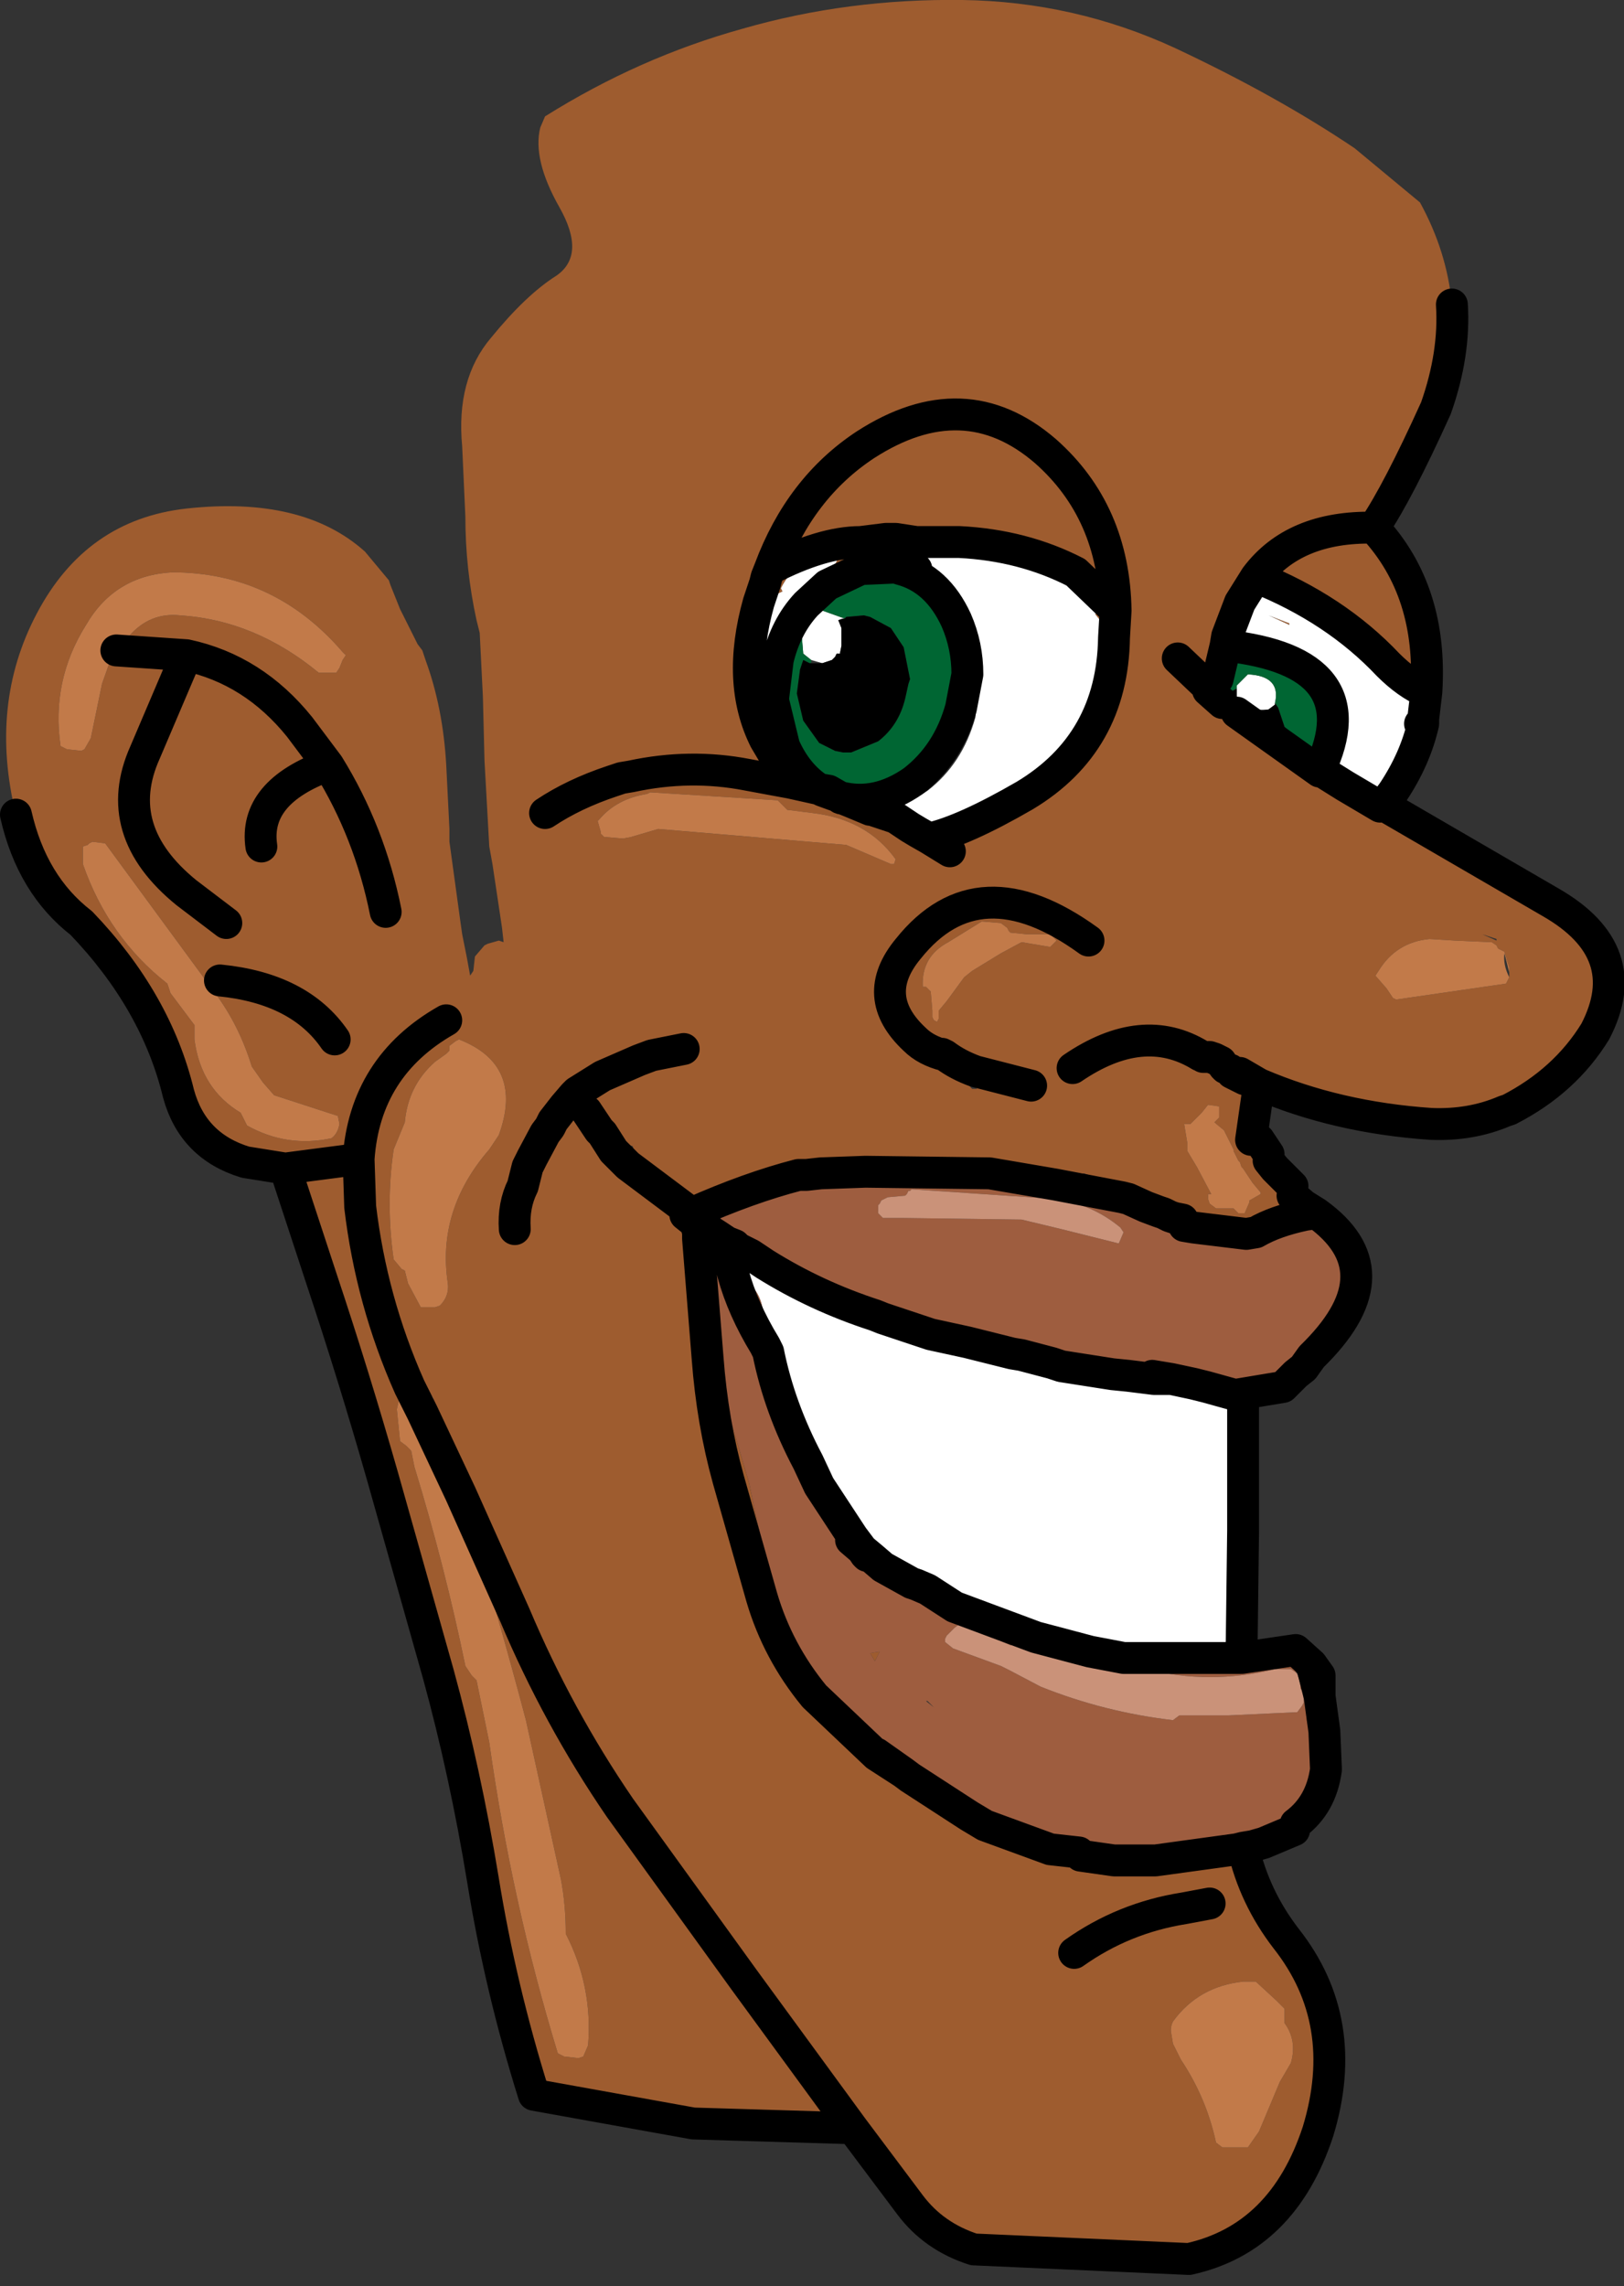
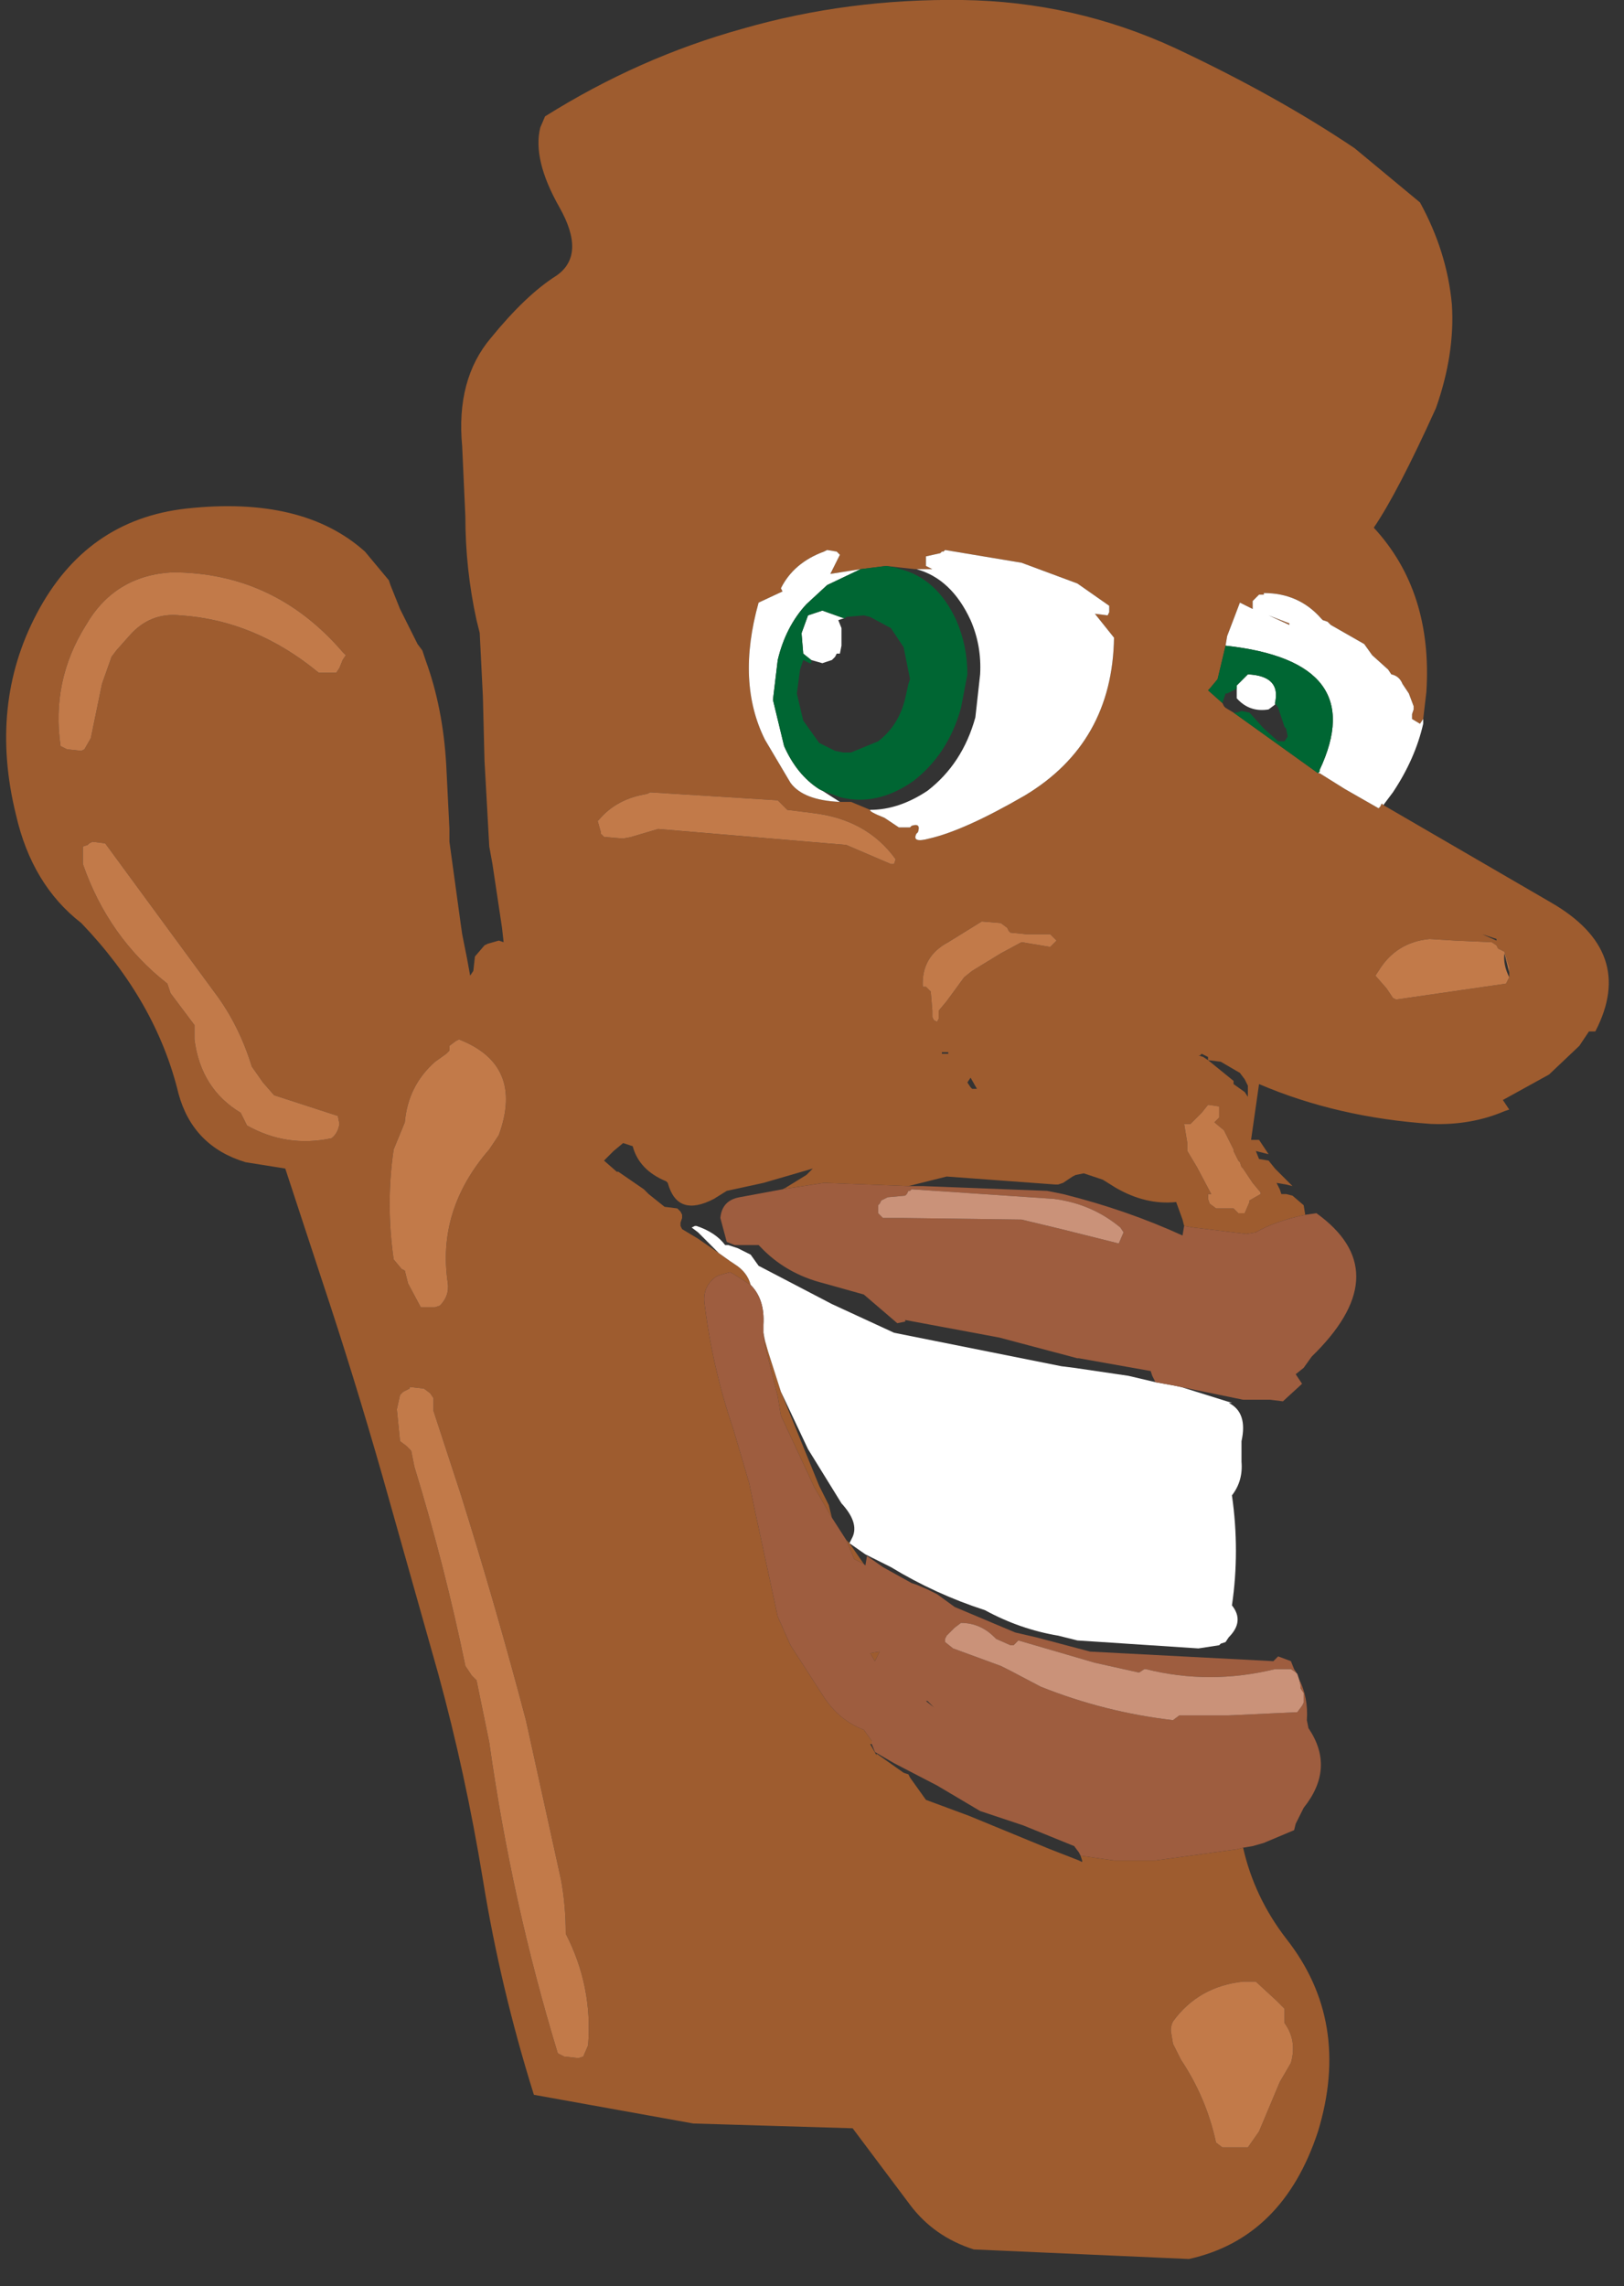
<svg xmlns="http://www.w3.org/2000/svg" height="71.7px" width="50.95px">
  <rect width="100%" height="100%" fill="#333333" stroke="none" />
  <g transform="matrix(1.0, 0.0, 0.0, 1.0, 24.8, 35.6)">
    <path d="M-24.3 -10.05 Q-25.15 -13.5 -23.65 -16.35 -22.1 -19.3 -18.95 -19.65 -15.3 -20.05 -13.35 -18.3 L-12.6 -17.4 -12.55 -17.25 -12.25 -16.5 -12.15 -16.3 -11.7 -15.4 -11.55 -15.2 -11.45 -14.9 Q-10.9 -13.4 -10.8 -11.6 L-10.7 -9.6 -10.7 -9.2 -10.35 -6.65 -10.3 -6.3 -10.15 -5.55 -10.05 -5.0 -9.95 -5.15 -9.9 -5.6 -9.6 -5.95 -9.5 -6.0 -9.15 -6.1 -9.0 -6.05 -9.05 -6.5 -9.35 -8.5 -9.45 -9.05 -9.6 -11.75 -9.65 -13.75 -9.75 -15.75 -9.85 -16.15 Q-10.2 -17.75 -10.2 -19.4 L-10.3 -21.6 Q-10.5 -23.7 -9.4 -25.0 -8.3 -26.35 -7.35 -26.95 -6.4 -27.6 -7.25 -29.1 -8.1 -30.6 -7.85 -31.6 L-7.7 -31.95 Q-4.75 -33.8 -1.5 -34.7 1.8 -35.65 5.4 -35.6 8.9 -35.55 12.05 -34.1 15.25 -32.6 17.7 -30.95 L19.75 -29.25 Q20.6 -27.7 20.75 -26.05 20.85 -24.5 20.25 -22.8 19.05 -20.15 18.3 -19.05 20.15 -17.05 19.95 -13.9 L19.85 -13.05 19.75 -12.9 19.5 -13.05 19.5 -13.2 19.55 -13.35 19.55 -13.45 19.4 -13.85 19.2 -14.15 Q19.1 -14.4 18.85 -14.45 L18.75 -14.6 18.25 -15.05 18.0 -15.4 16.95 -16.0 16.85 -16.1 16.7 -16.15 16.65 -16.2 Q15.95 -17.0 14.85 -17.0 L14.85 -16.95 14.7 -16.95 14.5 -16.75 14.5 -16.65 14.5 -16.55 14.5 -16.5 14.1 -16.7 14.6 -17.5 Q17.1 -16.5 18.75 -14.75 19.35 -14.15 19.95 -13.9 19.35 -14.15 18.75 -14.75 17.1 -16.5 14.6 -17.5 L14.1 -16.7 13.7 -15.65 13.65 -15.35 13.4 -14.3 13.15 -14.0 13.1 -13.95 13.55 -13.55 13.6 -13.45 13.65 -13.4 13.9 -13.25 16.55 -11.35 16.6 -11.35 17.4 -10.85 18.45 -10.25 18.5 -10.3 18.55 -10.4 18.6 -10.35 23.85 -7.3 Q26.55 -5.75 25.25 -3.25 L25.05 -3.25 24.75 -2.8 23.8 -1.9 22.35 -1.1 22.55 -0.8 22.4 -0.75 Q21.35 -0.3 20.1 -0.35 17.15 -0.55 14.7 -1.6 L14.45 0.15 14.7 0.15 15.0 0.6 14.6 0.5 14.7 0.75 15.0 0.8 15.2 1.05 15.75 1.6 15.55 1.55 15.25 1.5 15.35 1.7 15.4 1.85 15.55 1.85 15.75 1.9 16.1 2.2 16.15 2.5 Q15.2 2.7 14.6 3.05 L14.3 3.1 12.65 2.9 12.35 2.85 12.3 2.65 12.1 2.1 Q11.15 2.2 10.2 1.65 L9.8 1.4 9.2 1.2 8.95 1.25 8.85 1.3 8.55 1.5 8.4 1.55 8.3 1.55 6.25 1.2 2.35 1.15 0.95 1.2 0.5 1.25 0.95 1.2 2.35 1.15 6.25 1.2 8.3 1.55 4.9 1.3 3.7 1.6 1.05 1.5 -0.25 1.7 -0.15 1.65 0.5 1.25 0.7 1.05 -0.85 1.5 -2.0 1.75 -2.4 2.0 Q-3.55 2.6 -3.85 1.5 L-3.9 1.45 Q-4.75 1.1 -4.95 0.35 L-5.25 0.25 -5.55 0.5 -5.85 0.8 -5.45 1.15 -5.4 1.15 -4.6 1.7 -4.45 1.85 -3.95 2.25 -3.55 2.3 -3.45 2.4 -3.4 2.5 -3.4 2.6 -3.45 2.75 -3.45 2.85 -3.4 2.95 -2.9 3.25 -2.25 3.7 -1.9 3.95 -1.8 4.35 -1.9 3.95 -1.75 4.05 Q-1.35 4.3 -1.25 4.7 L-1.8 4.35 -1.9 4.3 -2.25 4.4 -2.35 4.45 Q-2.75 4.75 -2.7 5.25 -2.45 7.3 -1.8 9.2 L-1.3 10.9 -1.1 11.85 -0.4 15.1 0.0 16.0 1.0 17.55 Q1.5 18.35 2.3 18.65 L2.55 19.0 2.55 19.1 2.5 19.1 2.7 19.45 0.75 17.6 Q-0.4 16.2 -0.9 14.5 L-1.95 10.8 Q-2.45 9.0 -2.6 7.0 L-2.9 3.25 -2.6 7.0 Q-2.45 9.0 -1.95 10.8 L-0.9 14.5 Q-0.4 16.2 0.75 17.6 L2.7 19.45 2.7 19.4 3.55 20.0 3.7 20.05 3.75 20.15 3.55 20.0 3.75 20.15 4.25 20.85 5.6 21.35 8.15 22.4 6.1 21.65 5.6 21.35 6.1 21.65 8.15 22.4 9.05 22.75 9.15 22.8 9.15 22.75 9.1 22.6 10.15 22.75 11.45 22.75 14.0 22.4 14.2 22.35 Q14.55 23.9 15.55 25.2 17.6 27.8 16.55 31.25 15.45 34.6 12.5 35.25 L5.75 34.95 Q4.5 34.55 3.75 33.55 L2.25 31.55 1.95 31.15 -3.05 31.0 -8.05 30.1 Q-9.1 26.75 -9.65 23.35 -10.2 20.0 -11.05 16.9 L-12.8 10.7 Q-13.7 7.55 -14.7 4.55 L-15.85 1.05 -17.1 0.85 Q-18.75 0.35 -19.2 -1.3 -19.9 -4.2 -22.25 -6.65 -23.8 -7.85 -24.3 -10.05 M-1.0 -16.7 L-0.8 -17.3 -0.75 -17.5 -0.65 -17.75 Q1.0 -18.6 2.2 -18.6 L3.0 -18.7 3.3 -18.7 3.95 -18.6 5.3 -18.6 Q7.3 -18.5 8.95 -17.65 L10.2 -16.45 10.15 -15.6 10.2 -16.45 8.95 -17.65 Q7.3 -18.5 5.3 -18.6 L3.95 -18.6 3.3 -18.7 3.0 -18.7 2.2 -18.6 Q1.0 -18.6 -0.65 -17.75 L-0.75 -17.5 -0.8 -17.3 -1.0 -16.7 Q-1.7 -14.2 -0.8 -12.4 L0.0 -11.05 Q0.4 -10.5 1.55 -10.45 L1.65 -10.45 1.9 -10.45 2.5 -10.2 Q2.45 -10.15 2.95 -9.95 L3.4 -9.65 3.75 -9.65 3.8 -9.7 Q4.1 -9.8 4.0 -9.5 L3.95 -9.45 Q3.8 -9.15 4.35 -9.3 5.45 -9.55 7.35 -10.65 10.1 -12.3 10.15 -15.6 L9.55 -16.35 9.95 -16.3 10.0 -16.4 10.0 -16.55 10.0 -16.6 9.0 -17.3 7.25 -17.95 6.95 -18.0 4.85 -18.35 4.8 -18.3 4.75 -18.3 4.7 -18.25 4.25 -18.15 4.25 -18.05 4.25 -18.0 4.25 -17.9 4.25 -17.85 4.45 -17.75 3.95 -17.75 3.9 -17.75 3.0 -17.85 2.2 -17.75 1.25 -17.6 1.55 -18.2 1.5 -18.25 1.45 -18.3 1.15 -18.35 1.05 -18.3 Q0.1 -17.95 -0.3 -17.15 L-0.25 -17.05 -1.0 -16.7 M5.0 -8.9 L4.35 -9.3 5.0 -8.9 M12.15 -14.95 L13.15 -14.0 12.15 -14.95 M15.65 -16.05 L15.65 -16.0 15.0 -16.3 15.65 -16.05 M14.6 -17.5 Q15.8 -19.1 18.3 -19.05 15.8 -19.1 14.6 -17.5 M-0.65 -17.75 Q0.3 -20.3 2.35 -21.65 5.45 -23.65 8.0 -21.45 10.15 -19.55 10.2 -16.45 10.15 -19.55 8.0 -21.45 5.45 -23.65 2.35 -21.65 0.3 -20.3 -0.65 -17.75 M8.15 -6.3 L7.4 -6.3 6.9 -6.35 6.85 -6.4 6.8 -6.5 6.6 -6.65 6.0 -6.7 4.95 -6.05 Q4.1 -5.6 4.15 -4.65 L4.25 -4.65 4.35 -4.55 4.4 -4.5 4.45 -3.9 4.45 -3.7 4.5 -3.6 4.6 -3.55 4.65 -3.65 4.65 -3.9 4.9 -4.2 5.45 -4.95 5.7 -5.15 6.6 -5.7 7.25 -6.05 8.15 -5.9 8.35 -6.1 8.3 -6.15 8.15 -6.3 M3.75 -9.65 L4.0 -9.5 3.75 -9.65 M3.25 -8.5 L3.3 -8.65 Q2.4 -9.9 0.7 -10.1 L-0.1 -10.2 -0.4 -10.5 -4.4 -10.75 -4.5 -10.7 Q-5.45 -10.55 -6.0 -9.9 L-6.05 -9.85 -5.95 -9.5 -5.95 -9.45 -5.85 -9.35 -5.25 -9.3 -5.0 -9.35 -4.15 -9.6 1.75 -9.1 3.15 -8.5 3.25 -8.5 M4.75 -2.55 L4.85 -2.5 Q4.25 -2.65 3.9 -3.0 2.45 -4.35 3.7 -5.85 5.9 -8.6 9.35 -6.1 5.9 -8.6 3.7 -5.85 2.45 -4.35 3.9 -3.0 4.25 -2.65 4.85 -2.5 L4.75 -2.55 4.95 -2.55 4.95 -2.6 4.75 -2.6 4.75 -2.55 M5.55 -1.65 L5.65 -1.5 5.7 -1.45 5.85 -1.45 5.65 -1.8 5.55 -1.65 M4.85 -2.5 Q5.25 -2.2 5.8 -2.0 L7.55 -1.55 5.8 -2.0 Q5.25 -2.2 4.85 -2.5 M12.35 -0.35 L12.45 0.25 12.45 0.5 12.75 1.0 13.2 1.85 13.15 1.85 13.1 1.85 13.1 2.0 13.15 2.15 13.35 2.3 13.9 2.3 13.95 2.35 14.05 2.45 14.25 2.45 14.4 2.1 14.4 2.05 14.75 1.85 14.75 1.8 14.5 1.5 14.2 1.05 14.15 1.0 14.1 0.85 14.05 0.8 13.9 0.5 13.9 0.45 13.6 -0.15 13.3 -0.4 13.45 -0.55 13.45 -0.9 13.1 -0.95 12.9 -0.7 12.55 -0.35 12.35 -0.35 M14.1 -1.95 L14.7 -1.6 14.45 -1.7 14.25 -1.75 14.45 -1.7 14.7 -1.6 14.1 -1.95 13.5 -2.3 13.1 -2.35 13.9 -1.7 13.9 -1.6 14.25 -1.35 14.35 -1.2 14.35 -1.55 14.25 -1.75 14.1 -1.95 M13.1 -2.45 L12.9 -2.55 12.85 -2.5 12.8 -2.5 12.95 -2.45 13.1 -2.35 13.1 -2.4 13.1 -2.45 13.15 -2.45 13.3 -2.4 13.5 -2.3 13.3 -2.4 13.15 -2.45 13.1 -2.45 M8.85 -2.1 Q11.05 -3.6 12.85 -2.5 11.05 -3.6 8.85 -2.1 M22.55 -5.1 L22.55 -5.25 22.4 -5.75 22.3 -5.8 22.2 -5.85 22.15 -5.95 22.0 -6.05 20.85 -6.1 20.05 -6.15 Q19.0 -6.05 18.45 -5.15 L18.35 -5.0 18.7 -4.6 18.9 -4.3 19.0 -4.25 22.45 -4.75 22.55 -4.95 22.55 -5.1 M22.15 -6.15 L21.7 -6.3 22.15 -6.1 22.15 -6.15 M-21.15 -15.2 L-20.75 -15.65 Q-20.1 -16.4 -19.15 -16.3 -16.8 -16.15 -14.8 -14.5 L-14.35 -14.5 -14.25 -14.5 -14.15 -14.65 -14.05 -14.9 -13.95 -15.05 -14.05 -15.15 Q-16.2 -17.65 -19.4 -17.65 -21.2 -17.55 -22.1 -16.0 -23.2 -14.25 -22.9 -12.2 L-22.7 -12.1 -22.25 -12.05 -22.15 -12.1 -21.95 -12.45 -21.6 -14.15 -21.3 -15.0 -21.15 -15.2 -18.95 -15.05 Q-16.85 -14.6 -15.4 -12.8 L-14.5 -11.6 Q-13.2 -9.5 -12.7 -7.0 -13.2 -9.5 -14.5 -11.6 L-15.4 -12.8 Q-16.85 -14.6 -18.95 -15.05 L-21.15 -15.2 M-22.2 -9.05 L-22.2 -8.5 Q-21.4 -6.2 -19.55 -4.75 L-19.45 -4.45 -18.7 -3.45 -18.7 -3.0 Q-18.5 -1.45 -17.25 -0.7 L-17.15 -0.5 -17.05 -0.3 Q-15.8 0.4 -14.4 0.1 -14.2 -0.05 -14.15 -0.35 L-14.2 -0.6 -16.2 -1.25 -16.55 -1.65 -16.9 -2.15 Q-17.3 -3.45 -18.05 -4.45 L-21.5 -9.15 -21.9 -9.2 -22.0 -9.15 -22.05 -9.1 -22.2 -9.05 M-18.95 -15.05 L-20.25 -12.0 Q-21.35 -9.55 -18.95 -7.6 L-17.7 -6.65 -18.95 -7.6 Q-21.35 -9.55 -20.25 -12.0 L-18.95 -15.05 M-7.7 -10.1 Q-6.8 -10.7 -5.6 -11.1 L-5.3 -11.2 -5.0 -11.25 Q-3.15 -11.65 -1.35 -11.3 L0.0 -11.05 -1.35 -11.3 Q-3.15 -11.65 -5.0 -11.25 L-5.3 -11.2 -5.6 -11.1 Q-6.8 -10.7 -7.7 -10.1 M-10.4 -3.0 L-10.5 -2.95 -10.7 -2.8 -10.7 -2.65 -10.8 -2.55 -11.15 -2.3 Q-12.0 -1.55 -12.1 -0.4 L-12.45 0.45 Q-12.7 2.15 -12.45 3.9 L-12.2 4.2 -12.1 4.25 -12.0 4.65 -11.6 5.4 -11.15 5.4 -11.0 5.35 Q-10.7 5.05 -10.75 4.65 -11.1 2.35 -9.45 0.45 L-9.15 0.0 Q-8.35 -2.2 -10.4 -3.0 M-3.35 -2.7 L-4.35 -2.5 -4.75 -2.35 -5.9 -1.85 -6.7 -1.35 -6.8 -1.25 -7.1 -0.9 -7.45 -0.45 -7.55 -0.25 -7.7 -0.05 -8.1 0.7 -8.2 0.9 -8.25 1.0 -8.35 1.4 -8.4 1.6 Q-8.7 2.2 -8.65 2.95 -8.7 2.2 -8.4 1.6 L-8.35 1.4 -8.25 1.0 -8.2 0.9 -8.1 0.7 -7.7 -0.05 -7.55 -0.25 -7.45 -0.45 -7.1 -0.9 -6.8 -1.25 -6.7 -1.35 -5.9 -1.85 -4.75 -2.35 -4.35 -2.5 -3.35 -2.7 M-6.4 -0.75 L-6.0 -0.15 -5.9 -0.05 -5.55 0.5 -5.9 -0.05 -6.0 -0.15 -6.4 -0.75 M-16.6 -9.05 Q-16.85 -10.75 -14.5 -11.6 -16.85 -10.75 -16.6 -9.05 M-14.3 -3.0 Q-15.4 -4.6 -17.9 -4.85 -15.4 -4.6 -14.3 -3.0 M-0.85 6.2 L-0.8 6.45 -0.7 6.8 -0.3 8.05 0.9 11.0 1.2 11.6 1.3 12.0 0.75 11.05 -0.3 8.8 -0.4 8.2 -0.8 6.6 -0.85 6.2 M-15.85 1.05 L-13.55 0.75 -13.5 2.25 Q-13.15 5.2 -11.95 7.9 -13.15 5.2 -13.5 2.25 L-13.55 0.75 -15.85 1.05 M-0.8 6.6 L-0.7 6.8 Q-0.35 8.55 0.55 10.25 L0.9 11.0 0.55 10.25 Q-0.35 8.55 -0.7 6.8 L-0.8 6.6 M-10.35 11.25 L-11.2 8.65 -11.2 8.4 -11.2 8.25 -11.3 8.1 -11.5 7.95 -11.95 7.9 -11.95 7.95 -12.15 8.05 -12.25 8.15 -12.35 8.6 -12.25 9.6 -12.05 9.75 -11.9 9.9 -11.8 10.4 Q-10.85 13.5 -10.2 16.65 L-10.0 16.95 -9.85 17.1 -9.45 19.05 Q-8.75 24.05 -7.3 28.8 L-7.1 28.9 -6.65 28.95 -6.5 28.9 -6.35 28.55 Q-6.2 26.7 -7.05 25.05 -7.05 24.15 -7.2 23.35 L-8.3 18.35 Q-9.25 14.75 -10.35 11.25 L-8.65 15.05 Q-7.3 18.25 -5.35 21.1 L-1.45 26.5 1.95 31.15 -1.45 26.5 -5.35 21.1 Q-7.3 18.25 -8.65 15.05 L-10.35 11.25 M2.3 13.45 L2.0 13.3 1.75 12.7 1.85 12.8 2.3 13.45 M2.65 16.5 L2.5 16.25 2.8 16.2 2.65 16.5 M3.55 20.0 L2.7 19.45 3.55 20.0 M13.15 24.1 L12.35 24.25 Q10.45 24.55 8.9 25.65 10.45 24.55 12.35 24.25 L13.15 24.1 M15.35 29.7 L15.7 29.1 Q15.9 28.4 15.5 27.85 L15.5 27.55 15.5 27.4 15.25 27.15 14.6 26.55 14.2 26.55 Q12.8 26.7 12.0 27.8 11.9 28.0 11.95 28.2 L12.0 28.5 12.25 29.0 Q13.05 30.2 13.35 31.6 L13.55 31.75 14.35 31.75 14.7 31.25 15.35 29.7 M-10.8 -3.6 Q-13.35 -2.15 -13.55 0.75 -13.35 -2.15 -10.8 -3.6" fill="#9e5c2f" fill-rule="evenodd" stroke="none" />
    <path d="M19.85 -13.05 L19.85 -12.9 Q19.6 -11.8 18.9 -10.75 L18.6 -10.35 18.55 -10.4 18.5 -10.3 17.4 -10.95 16.6 -11.45 17.4 -10.95 18.5 -10.3 18.45 -10.25 17.4 -10.85 16.6 -11.35 16.55 -11.35 16.6 -11.4 16.6 -11.45 Q18.2 -14.85 13.65 -15.35 L13.7 -15.65 14.1 -16.7 14.5 -16.5 14.5 -16.55 14.5 -16.65 14.5 -16.75 14.7 -16.95 14.85 -16.95 14.85 -17.0 Q15.95 -17.0 16.65 -16.2 L16.7 -16.15 16.85 -16.1 16.95 -16.0 18.0 -15.4 18.25 -15.05 18.75 -14.6 18.85 -14.45 Q19.1 -14.4 19.2 -14.15 L19.4 -13.85 19.55 -13.45 19.55 -13.35 19.5 -13.2 19.5 -13.05 19.75 -12.9 19.85 -13.05 M-1.0 -16.7 L-0.25 -17.05 -0.3 -17.15 Q0.1 -17.95 1.05 -18.3 L1.15 -18.35 1.45 -18.3 1.5 -18.25 1.55 -18.2 1.25 -17.6 2.2 -17.75 1.15 -17.25 0.5 -16.65 Q-0.15 -15.95 -0.4 -14.9 L-0.55 -13.65 -0.2 -12.2 Q0.2 -11.3 0.9 -10.85 L0.0 -11.05 0.9 -10.85 1.0 -10.8 1.55 -10.45 Q0.4 -10.5 0.0 -11.05 L-0.8 -12.4 Q-1.7 -14.2 -1.0 -16.7 M3.95 -17.75 L4.45 -17.75 4.25 -17.85 4.25 -17.9 4.25 -18.0 4.25 -18.05 4.25 -18.15 4.7 -18.25 4.75 -18.3 4.8 -18.3 4.85 -18.35 6.95 -18.0 7.25 -17.95 9.0 -17.3 10.0 -16.6 10.0 -16.55 10.0 -16.4 9.95 -16.3 9.55 -16.35 10.15 -15.6 Q10.1 -12.3 7.35 -10.65 5.45 -9.55 4.35 -9.3 L4.0 -9.5 4.35 -9.3 Q3.8 -9.15 3.95 -9.45 L4.0 -9.5 Q4.1 -9.8 3.8 -9.7 L3.75 -9.65 3.4 -9.65 2.95 -9.95 Q2.45 -10.15 2.5 -10.2 3.4 -10.2 4.3 -10.8 5.4 -11.65 5.8 -13.1 L5.95 -14.45 Q6.0 -15.35 5.65 -16.15 5.05 -17.45 3.95 -17.75 M14.0 -14.0 L14.0 -14.1 14.35 -14.45 Q15.4 -14.4 15.2 -13.55 L15.2 -13.5 15.0 -13.35 Q14.4 -13.25 14.0 -13.7 L14.0 -14.0 M15.65 -16.05 L15.0 -16.3 15.65 -16.0 15.65 -16.05 M19.85 -12.9 L19.75 -12.9 19.85 -12.9 M0.65 -14.9 L0.4 -15.1 0.35 -15.7 0.35 -15.75 0.55 -16.3 0.7 -16.35 1.0 -16.45 1.7 -16.2 1.65 -16.2 1.5 -16.15 1.6 -15.9 1.6 -15.35 1.55 -15.1 1.45 -15.1 1.4 -15.0 1.3 -14.9 1.0 -14.8 0.65 -14.9 M3.75 -9.65 L3.3 -9.95 2.55 -10.2 2.5 -10.2 2.55 -10.2 3.3 -9.95 3.75 -9.65 M-2.9 3.05 L-3.1 2.9 -3.0 2.85 -2.95 2.85 -2.9 3.05 -2.95 2.85 Q-2.35 3.05 -2.05 3.45 L-1.95 3.45 -1.65 3.55 -1.25 3.75 -1.0 4.1 1.3 5.3 3.25 6.2 8.5 7.25 8.9 7.3 10.6 7.55 11.45 7.75 12.0 7.85 12.25 7.9 13.85 8.4 13.75 8.4 Q14.35 8.7 14.15 9.6 L14.15 10.25 Q14.2 10.85 13.85 11.3 14.1 13.05 13.85 14.75 14.25 15.25 13.75 15.75 L13.65 15.9 13.5 15.95 13.45 16.0 12.8 16.1 9.0 15.85 8.4 15.7 Q7.2 15.5 6.1 14.9 4.55 14.4 3.15 13.55 L2.55 13.25 2.25 13.0 1.95 12.6 2.25 13.0 2.55 13.25 2.35 13.15 2.25 13.0 2.35 13.15 1.85 12.8 1.9 12.7 1.95 12.6 Q2.15 12.15 1.6 11.55 L0.55 9.85 -0.3 8.05 -0.7 6.8 -0.8 6.45 -0.85 6.2 -0.85 5.95 Q-0.8 5.15 -1.25 4.7 -1.35 4.3 -1.75 4.05 L-1.9 3.95 -2.25 3.7 -2.9 3.05 M8.5 7.25 L10.1 7.5 10.6 7.55 10.1 7.5 8.5 7.25 M-1.9 3.95 L-1.95 3.45 -1.9 3.95 M2.25 13.0 L1.9 12.7 2.25 13.0" fill="#ffffff" fill-rule="evenodd" stroke="none" />
    <path d="M13.65 -15.35 Q18.2 -14.85 16.6 -11.45 L16.6 -11.4 14.0 -13.25 16.6 -11.4 16.55 -11.35 13.9 -13.25 14.0 -13.25 14.15 -13.3 14.4 -13.25 14.85 -12.75 15.3 -12.35 15.45 -12.35 15.5 -12.35 15.6 -12.5 15.55 -12.75 15.5 -12.8 15.3 -13.4 15.2 -13.55 Q15.4 -14.4 14.35 -14.45 L14.0 -14.1 14.0 -14.0 13.7 -13.85 13.65 -13.85 13.6 -13.7 13.55 -13.55 13.1 -13.95 13.15 -14.0 13.4 -14.3 13.65 -15.35 M2.2 -17.75 L3.0 -17.85 3.3 -17.8 3.45 -17.75 Q4.6 -17.45 5.2 -16.15 5.55 -15.35 5.55 -14.45 L5.35 -13.4 Q4.95 -11.95 3.85 -11.1 2.7 -10.3 1.55 -10.6 L1.2 -10.8 0.9 -10.85 1.2 -10.8 1.55 -10.6 1.0 -10.8 0.9 -10.85 Q0.2 -11.3 -0.2 -12.2 L-0.55 -13.65 -0.4 -14.9 Q-0.15 -15.95 0.5 -16.65 L1.15 -17.25 2.2 -17.75 3.3 -17.8 2.2 -17.75 M1.7 -16.2 L1.0 -16.45 0.7 -16.35 0.55 -16.3 0.35 -15.75 0.35 -15.7 0.4 -15.1 0.65 -14.9 0.65 -14.8 0.6 -14.8 0.4 -14.9 0.3 -14.6 0.2 -13.85 0.4 -13.0 0.9 -12.3 1.4 -12.05 1.65 -12.0 1.75 -12.0 1.9 -12.0 2.75 -12.35 Q3.4 -12.85 3.6 -13.7 L3.7 -14.15 3.75 -14.3 3.55 -15.3 3.15 -15.9 2.5 -16.25 2.3 -16.3 1.75 -16.25 1.7 -16.2" fill="#006633" fill-rule="evenodd" stroke="none" />
-     <path d="M15.2 -13.55 L15.3 -13.4 15.5 -12.8 15.55 -12.75 15.6 -12.5 15.5 -12.35 15.45 -12.35 15.3 -12.35 14.85 -12.75 14.4 -13.25 14.15 -13.3 14.0 -13.25 13.9 -13.25 13.65 -13.4 13.6 -13.45 13.55 -13.55 13.6 -13.7 13.65 -13.85 13.7 -13.85 14.0 -14.0 14.0 -13.7 Q14.4 -13.25 15.0 -13.35 L15.2 -13.5 15.2 -13.55 M1.7 -16.2 L1.75 -16.25 2.3 -16.3 2.5 -16.25 3.15 -15.9 3.55 -15.3 3.75 -14.3 3.7 -14.15 3.6 -13.7 Q3.4 -12.85 2.75 -12.35 L1.9 -12.0 1.75 -12.0 1.65 -12.0 1.4 -12.05 0.9 -12.3 0.4 -13.0 0.2 -13.85 0.3 -14.6 0.4 -14.9 0.6 -14.8 0.65 -14.8 1.0 -14.8 1.3 -14.9 1.4 -15.0 1.45 -15.1 1.55 -15.1 1.6 -15.35 1.6 -15.9 1.5 -16.15 1.65 -16.2 1.7 -16.2" fill="#000000" fill-rule="evenodd" stroke="none" />
    <path d="M8.15 -6.3 L8.3 -6.15 8.35 -6.1 8.15 -5.9 7.25 -6.05 6.6 -5.7 5.7 -5.15 5.45 -4.95 4.9 -4.2 4.65 -3.9 4.65 -3.65 4.6 -3.55 4.5 -3.6 4.45 -3.7 4.45 -3.9 4.4 -4.5 4.35 -4.55 4.25 -4.65 4.15 -4.65 Q4.1 -5.6 4.95 -6.05 L6.0 -6.7 6.6 -6.65 6.8 -6.5 6.85 -6.4 6.9 -6.35 7.4 -6.3 8.15 -6.3 M3.25 -8.5 L3.15 -8.5 1.75 -9.1 -4.15 -9.6 -5.0 -9.35 -5.25 -9.3 -5.85 -9.35 -5.95 -9.45 -5.95 -9.5 -6.05 -9.85 -6.0 -9.9 Q-5.45 -10.55 -4.5 -10.7 L-4.4 -10.75 -0.4 -10.5 -0.1 -10.2 0.7 -10.1 Q2.4 -9.9 3.3 -8.65 L3.25 -8.5 M12.35 -0.35 L12.55 -0.35 12.9 -0.7 13.1 -0.95 13.45 -0.9 13.45 -0.55 13.3 -0.4 13.6 -0.15 13.9 0.45 13.9 0.5 14.05 0.8 14.1 0.85 14.15 1.0 14.2 1.05 14.5 1.5 14.75 1.8 14.75 1.85 14.4 2.05 14.4 2.1 14.25 2.45 14.05 2.45 13.95 2.35 13.9 2.3 13.35 2.3 13.15 2.15 13.1 2.0 13.1 1.85 13.15 1.85 13.2 1.85 12.75 1.0 12.45 0.5 12.45 0.25 12.35 -0.35 M22.55 -4.95 L22.45 -4.75 19.0 -4.25 18.9 -4.3 18.7 -4.6 18.35 -5.0 18.45 -5.15 Q19.0 -6.05 20.05 -6.15 L20.85 -6.1 22.0 -6.05 22.15 -5.95 22.2 -5.85 22.3 -5.8 22.4 -5.75 22.55 -5.25 22.55 -5.1 22.4 -5.7 Q22.35 -5.35 22.55 -4.95 M-21.15 -15.2 L-21.3 -15.0 -21.6 -14.15 -21.95 -12.45 -22.15 -12.1 -22.25 -12.05 -22.7 -12.1 -22.9 -12.2 Q-23.2 -14.25 -22.1 -16.0 -21.2 -17.55 -19.4 -17.65 -16.2 -17.65 -14.05 -15.15 L-13.95 -15.05 -14.05 -14.9 -14.15 -14.65 -14.25 -14.5 -14.35 -14.5 -14.8 -14.5 Q-16.8 -16.15 -19.15 -16.3 -20.1 -16.4 -20.75 -15.65 L-21.15 -15.2 M-22.2 -9.05 L-22.05 -9.1 -22.0 -9.15 -21.9 -9.2 -21.5 -9.15 -18.05 -4.45 Q-17.3 -3.45 -16.9 -2.15 L-16.55 -1.65 -16.2 -1.25 -14.2 -0.6 -14.15 -0.35 Q-14.2 -0.05 -14.4 0.1 -15.8 0.4 -17.05 -0.3 L-17.15 -0.5 -17.25 -0.7 Q-18.5 -1.45 -18.7 -3.0 L-18.7 -3.45 -19.45 -4.45 -19.55 -4.75 Q-21.4 -6.2 -22.2 -8.5 L-22.2 -9.05 M-10.4 -3.0 Q-8.35 -2.2 -9.15 0.0 L-9.45 0.45 Q-11.1 2.35 -10.75 4.65 -10.7 5.05 -11.0 5.35 L-11.15 5.4 -11.6 5.4 -12.0 4.65 -12.1 4.25 -12.2 4.2 -12.45 3.9 Q-12.7 2.15 -12.45 0.45 L-12.1 -0.4 Q-12.0 -1.55 -11.15 -2.3 L-10.8 -2.55 -10.7 -2.65 -10.7 -2.8 -10.5 -2.95 -10.4 -3.0 M-11.95 7.9 L-11.5 7.95 -11.3 8.1 -11.2 8.25 -11.2 8.4 -11.2 8.65 -10.35 11.25 -11.55 8.7 -11.95 7.9 -11.55 8.7 -10.35 11.25 Q-9.25 14.75 -8.3 18.35 L-7.2 23.35 Q-7.05 24.15 -7.05 25.05 -6.2 26.7 -6.35 28.55 L-6.5 28.9 -6.65 28.95 -7.1 28.9 -7.3 28.8 Q-8.75 24.05 -9.45 19.05 L-9.85 17.1 -10.0 16.95 -10.2 16.65 Q-10.85 13.5 -11.8 10.4 L-11.9 9.9 -12.05 9.75 -12.25 9.6 -12.35 8.6 -12.25 8.15 -12.15 8.05 -11.95 7.95 -11.95 7.9 M15.35 29.7 L14.7 31.25 14.35 31.75 13.55 31.75 13.35 31.6 Q13.05 30.2 12.25 29.0 L12.0 28.5 11.95 28.2 Q11.9 28.0 12.0 27.8 12.8 26.7 14.2 26.55 L14.6 26.55 15.25 27.15 15.5 27.4 15.5 27.55 15.5 27.85 Q15.9 28.4 15.7 29.1 L15.35 29.7" fill="#c27a49" fill-rule="evenodd" stroke="none" />
    <path d="M16.5 2.45 Q19.0 4.25 16.5 6.8 L16.35 6.95 16.1 7.3 15.85 7.5 16.05 7.8 15.45 8.35 15.05 8.3 14.2 8.3 12.0 7.85 11.45 7.75 11.4 7.65 11.35 7.55 11.3 7.4 9.05 7.0 9.0 7.0 6.55 6.35 3.6 5.8 3.6 5.85 3.35 5.9 2.3 5.0 1.05 4.65 Q-0.15 4.35 -0.95 3.5 L-1.0 3.45 -1.1 3.45 -1.75 3.45 -2.0 3.35 -2.2 2.6 Q-2.15 2.05 -1.6 1.95 L-0.25 1.7 1.05 1.5 3.7 1.6 4.15 1.6 8.05 1.75 8.55 1.85 Q10.55 2.35 12.3 3.15 L12.35 2.85 12.65 2.9 14.3 3.1 14.6 3.05 Q15.2 2.7 16.15 2.5 L16.5 2.45 M15.85 21.6 L15.8 21.8 14.85 22.2 14.5 22.3 14.2 22.35 14.0 22.4 11.45 22.75 10.15 22.75 9.1 22.6 9.05 22.5 8.9 22.3 7.3 21.65 5.95 21.2 4.6 20.4 3.25 19.7 2.65 19.35 2.55 19.1 2.55 19.0 2.3 18.65 Q1.5 18.35 1.0 17.55 L0.0 16.0 -0.4 15.1 -1.1 11.85 -1.3 10.9 -1.8 9.2 Q-2.45 7.3 -2.7 5.25 -2.75 4.75 -2.35 4.45 L-2.25 4.4 -1.9 4.3 -1.8 4.35 -1.25 4.7 Q-0.8 5.15 -0.85 5.95 L-0.85 6.2 -0.8 6.6 -0.4 8.2 -0.3 8.8 0.75 11.05 1.3 12.0 1.75 12.7 2.0 13.3 2.3 13.45 2.35 13.5 2.4 13.2 2.9 13.55 3.8 14.05 3.95 14.1 4.3 14.25 4.6 14.4 5.15 14.8 7.05 15.6 7.7 15.75 9.4 16.2 15.15 16.5 15.3 16.35 15.7 16.5 15.8 16.75 15.9 16.9 15.85 16.85 15.7 16.75 15.35 16.75 15.2 16.75 Q13.15 17.25 11.15 16.75 L11.1 16.75 10.95 16.85 10.9 16.85 9.55 16.55 7.15 15.85 7.05 15.95 7.0 16.0 6.9 16.0 6.45 15.8 6.4 15.75 Q5.95 15.3 5.35 15.3 L5.15 15.45 4.9 15.7 4.85 15.8 4.85 15.9 5.1 16.1 6.6 16.65 6.9 16.8 7.85 17.3 Q9.85 18.1 12.0 18.35 L12.2 18.2 13.75 18.2 15.9 18.1 16.05 17.9 16.1 17.8 16.1 17.7 16.1 17.6 16.1 17.5 16.0 17.35 16.0 17.25 15.95 17.05 Q16.25 17.65 16.2 18.35 L16.25 18.6 Q17.1 19.85 16.1 21.1 L15.85 21.6 M15.85 7.5 L15.45 7.9 13.95 8.15 13.05 7.9 12.65 7.8 11.95 7.65 11.35 7.55 11.95 7.65 12.65 7.8 13.05 7.9 13.95 8.15 15.45 7.9 15.85 7.5 M-0.8 6.6 Q-1.5 5.45 -1.8 4.35 -1.5 5.45 -0.8 6.6 M10.45 3.05 L10.35 2.9 Q9.45 2.15 8.25 2.0 L3.8 1.7 3.75 1.75 3.7 1.75 3.65 1.85 3.6 1.9 3.05 1.95 2.85 2.05 2.8 2.15 2.75 2.2 2.75 2.3 2.75 2.4 2.75 2.45 2.8 2.5 2.9 2.6 3.5 2.6 7.25 2.65 8.5 2.95 10.3 3.4 10.45 3.05 M11.95 7.65 L11.4 7.65 11.95 7.65 M4.3 14.25 L5.15 14.8 4.3 14.25 M4.5 17.95 L4.3 17.75 4.25 17.75 4.5 17.95 M2.65 16.5 L2.8 16.2 2.5 16.25 2.65 16.5" fill="#9e5d3f" fill-rule="evenodd" stroke="none" />
    <path d="M10.45 3.05 L10.3 3.4 8.5 2.95 7.25 2.65 3.5 2.6 2.9 2.6 2.8 2.5 2.75 2.45 2.75 2.4 2.75 2.3 2.75 2.2 2.8 2.15 2.85 2.05 3.05 1.95 3.6 1.9 3.65 1.85 3.7 1.75 3.75 1.75 3.8 1.7 8.25 2.0 Q9.45 2.15 10.35 2.9 L10.45 3.05 M15.95 17.05 L16.0 17.25 16.0 17.35 16.1 17.5 16.1 17.6 16.1 17.7 16.1 17.8 16.05 17.9 15.9 18.1 13.75 18.2 12.2 18.2 12.0 18.35 Q9.85 18.1 7.85 17.3 L6.9 16.8 6.6 16.65 5.1 16.1 4.85 15.9 4.85 15.8 4.9 15.7 5.15 15.45 5.35 15.3 Q5.95 15.3 6.4 15.75 L6.45 15.8 6.9 16.0 7.0 16.0 7.05 15.95 7.15 15.85 9.55 16.55 10.9 16.85 10.95 16.85 11.1 16.75 11.15 16.75 Q13.15 17.25 15.2 16.75 L15.35 16.75 15.7 16.75 15.85 16.85 15.9 16.9 15.95 17.05" fill="#ca9279" fill-rule="evenodd" stroke="none" />
-     <path d="M20.75 -26.05 Q20.85 -24.5 20.25 -22.8 19.05 -20.15 18.3 -19.05 20.15 -17.05 19.95 -13.9 L19.85 -13.05 19.85 -12.9 Q19.6 -11.8 18.9 -10.75 L18.6 -10.35 23.85 -7.3 Q26.55 -5.75 25.25 -3.25 24.3 -1.7 22.55 -0.8 L22.4 -0.75 Q21.35 -0.3 20.1 -0.35 17.15 -0.55 14.7 -1.6 L14.45 0.15 M14.7 0.15 L15.0 0.6 M15.0 0.8 L15.2 1.05 15.75 1.6 M15.75 1.9 L16.1 2.2 16.5 2.45 Q19.0 4.25 16.5 6.8 L16.35 6.95 16.1 7.3 15.85 7.5 15.45 7.9 13.95 8.15 13.05 7.9 12.65 7.8 11.95 7.65 11.35 7.55 M14.2 8.3 L14.2 12.4 14.15 16.4 15.85 16.15 16.35 16.6 16.6 16.95 16.6 17.6 16.75 18.7 16.8 19.9 Q16.65 21.0 15.85 21.6 M15.8 21.8 L14.85 22.2 14.5 22.3 14.2 22.35 Q14.55 23.9 15.55 25.2 17.6 27.8 16.55 31.25 15.45 34.6 12.5 35.25 L5.75 34.95 Q4.5 34.55 3.75 33.55 L2.25 31.55 1.95 31.15 -3.05 31.0 -8.05 30.1 Q-9.1 26.75 -9.65 23.35 -10.2 20.0 -11.05 16.9 L-12.8 10.7 Q-13.7 7.55 -14.7 4.55 L-15.85 1.05 -17.1 0.85 Q-18.75 0.35 -19.2 -1.3 -19.9 -4.2 -22.25 -6.65 -23.8 -7.85 -24.3 -10.05 M19.95 -13.9 Q19.35 -14.15 18.75 -14.75 17.1 -16.5 14.6 -17.5 L14.1 -16.7 13.7 -15.65 13.65 -15.35 Q18.2 -14.85 16.6 -11.45 L17.4 -10.95 18.5 -10.3 M18.55 -10.4 L18.6 -10.35 M10.15 -15.6 L10.2 -16.45 8.95 -17.65 Q7.3 -18.5 5.3 -18.6 L3.95 -18.6 3.3 -18.7 3.0 -18.7 2.2 -18.6 Q1.0 -18.6 -0.65 -17.75 L-0.75 -17.5 -0.8 -17.3 -1.0 -16.7 Q-1.7 -14.2 -0.8 -12.4 L0.0 -11.05 -1.35 -11.3 Q-3.15 -11.65 -5.0 -11.25 L-5.3 -11.2 -5.6 -11.1 Q-6.8 -10.7 -7.7 -10.1 M2.2 -17.75 L3.0 -17.85 M3.9 -17.75 L3.95 -17.75 M10.15 -15.6 Q10.1 -12.3 7.35 -10.65 5.45 -9.55 4.35 -9.3 L5.0 -8.9 M14.0 -13.25 L16.6 -11.4 16.6 -11.45 M13.4 -14.3 L13.65 -15.35 M13.15 -14.0 L12.15 -14.95 M13.55 -13.55 L13.1 -13.95 M19.75 -12.9 L19.85 -12.9 M18.3 -19.05 Q15.8 -19.1 14.6 -17.5 M3.3 -17.8 L3.9 -17.75 M1.55 -10.6 Q2.7 -10.3 3.85 -11.1 4.95 -11.95 5.35 -13.4 L5.55 -14.45 Q5.55 -15.35 5.2 -16.15 4.6 -17.45 3.45 -17.75 L3.3 -17.8 2.2 -17.75 1.15 -17.25 0.5 -16.65 Q-0.15 -15.95 -0.4 -14.9 L-0.55 -13.65 -0.2 -12.2 Q0.2 -11.3 0.9 -10.85 L1.2 -10.8 1.55 -10.6 1.0 -10.8 0.9 -10.85 0.0 -11.05 M1.9 -10.45 L1.65 -10.55 Q1.55 -10.55 1.55 -10.6 M10.2 -16.45 Q10.15 -19.55 8.0 -21.45 5.45 -23.65 2.35 -21.65 0.3 -20.3 -0.65 -17.75 M2.5 -10.2 L2.55 -10.2 3.3 -9.95 3.75 -9.65 4.0 -9.5 4.35 -9.3 M2.5 -10.2 L1.9 -10.45 M9.35 -6.1 Q5.9 -8.6 3.7 -5.85 2.45 -4.35 3.9 -3.0 4.25 -2.65 4.85 -2.5 L4.75 -2.55 M7.55 -1.55 L5.8 -2.0 Q5.25 -2.2 4.85 -2.5 M14.25 -1.75 L14.45 -1.7 14.7 -1.6 14.1 -1.95 M14.25 -1.75 L14.15 -1.8 13.95 -1.9 13.85 -1.95 13.8 -2.05 13.65 -2.1 13.6 -2.15 13.5 -2.3 13.3 -2.4 13.15 -2.45 13.1 -2.45 12.95 -2.45 M12.85 -2.5 Q11.05 -3.6 8.85 -2.1 M-21.15 -15.2 L-18.95 -15.05 Q-16.85 -14.6 -15.4 -12.8 L-14.5 -11.6 Q-13.2 -9.5 -12.7 -7.0 M-17.7 -6.65 L-18.95 -7.6 Q-21.35 -9.55 -20.25 -12.0 L-18.95 -15.05 M-17.9 -4.85 Q-15.4 -4.6 -14.3 -3.0 M-14.5 -11.6 Q-16.85 -10.75 -16.6 -9.05 M-5.55 0.5 L-5.9 -0.05 -6.0 -0.15 -6.4 -0.75 M-8.65 2.95 Q-8.7 2.2 -8.4 1.6 L-8.35 1.4 -8.25 1.0 -8.2 0.9 -8.1 0.7 -7.7 -0.05 -7.55 -0.25 -7.45 -0.45 -7.1 -0.9 -6.8 -1.25 -6.7 -1.35 -5.9 -1.85 -4.75 -2.35 -4.35 -2.5 -3.35 -2.7 M-2.0 3.35 L-1.75 3.45 -1.65 3.55 -1.25 3.75 -0.8 4.05 Q0.8 5.05 2.65 5.65 L2.9 5.75 4.4 6.25 5.55 6.5 6.95 6.85 7.25 6.9 8.2 7.15 8.5 7.25 10.1 7.5 10.6 7.55 11.4 7.65 11.95 7.65 M-5.55 0.5 L-5.25 0.8 -5.1 0.95 -3.1 2.45 Q-1.3 1.65 0.25 1.25 L0.5 1.25 0.95 1.2 2.35 1.15 6.25 1.2 8.3 1.55 10.4 1.95 10.6 2.0 11.15 2.25 11.55 2.4 11.7 2.45 11.9 2.55 12.05 2.6 12.3 2.65 M12.35 2.85 L12.65 2.9 14.3 3.1 14.6 3.05 Q15.2 2.7 16.15 2.5 L16.5 2.45 M-2.9 3.25 L-2.9 3.05 -2.95 2.85 -3.0 2.7 -3.05 2.7 -3.3 2.5 -3.1 2.45 M-2.0 3.35 L-2.3 3.15 -2.85 2.8 -3.0 2.7 M-1.8 4.35 L-1.9 3.95 -1.95 3.45 M-2.9 3.25 L-2.6 7.0 Q-2.45 9.0 -1.95 10.8 L-0.9 14.5 Q-0.4 16.2 0.75 17.6 L2.7 19.45 3.55 20.0 3.75 20.15 5.6 21.35 6.1 21.65 8.15 22.4 9.05 22.5 M9.1 22.6 L10.15 22.75 11.45 22.75 14.0 22.4 14.2 22.35 M1.95 12.6 L2.25 13.0 2.55 13.25 2.9 13.55 3.8 14.05 3.95 14.1 4.3 14.25 5.15 14.8 7.7 15.75 9.4 16.2 10.45 16.4 14.15 16.4 M-1.8 4.35 Q-1.5 5.45 -0.8 6.6 L-0.7 6.8 Q-0.35 8.55 0.55 10.25 L0.9 11.0 1.95 12.6 M-11.95 7.9 Q-13.15 5.2 -13.5 2.25 L-13.55 0.75 -15.85 1.05 M-11.95 7.9 L-11.55 8.7 -10.35 11.25 -8.65 15.05 Q-7.3 18.25 -5.35 21.1 L-1.45 26.5 1.95 31.15 M2.25 13.0 L2.35 13.15 2.4 13.2 M1.9 12.7 L2.25 13.0 M2.7 19.4 L3.55 20.0 M16.35 16.6 L16.6 17.6 M8.9 25.65 Q10.45 24.55 12.35 24.25 L13.15 24.1 M-13.55 0.75 Q-13.35 -2.15 -10.8 -3.6" fill="none" stroke="#000000" stroke-linecap="round" stroke-linejoin="round" stroke-width="1.0" />
  </g>
</svg>